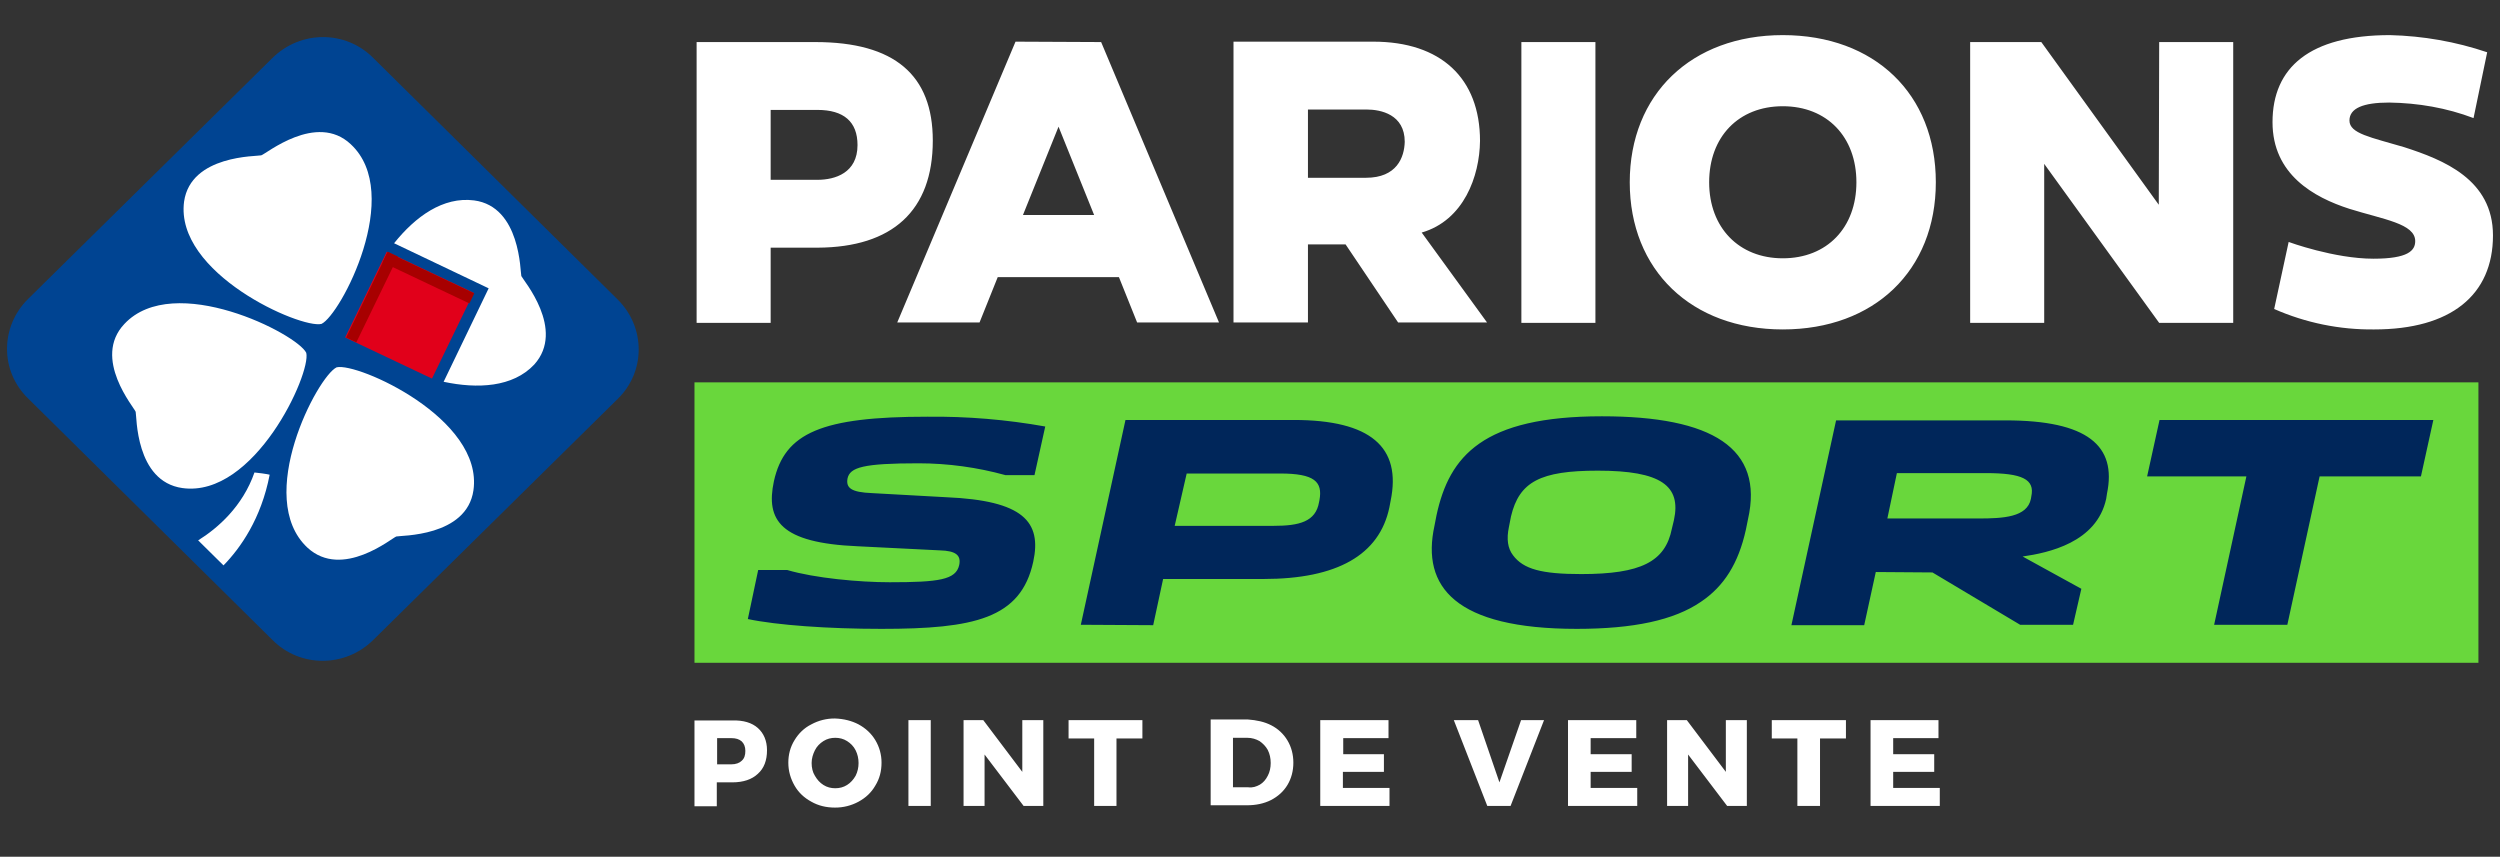
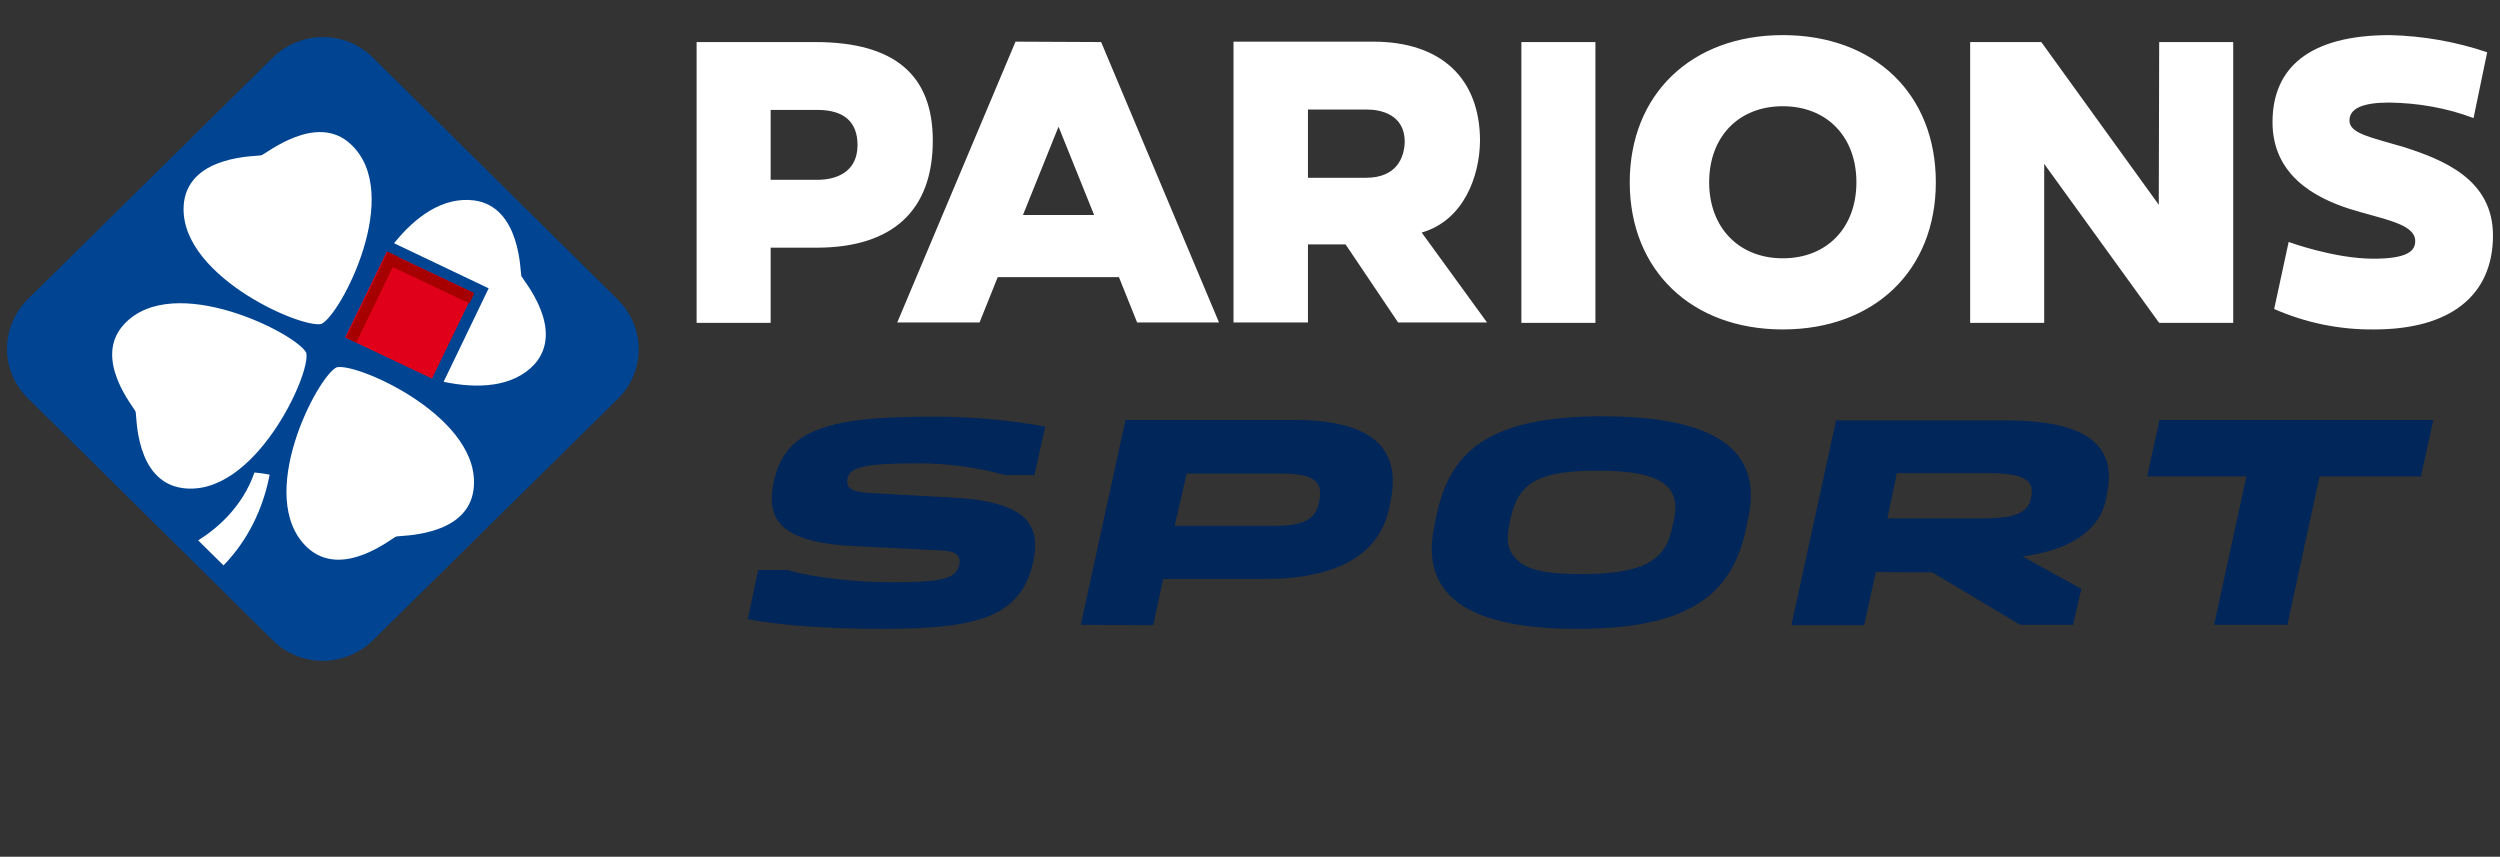
<svg xmlns="http://www.w3.org/2000/svg" width="178" height="61" viewBox="0 0 178 61" fill="none">
  <rect x="0" y="0" width="178" height="61" fill="#333333" stroke="none" />
-   <path d="M53.957 51.832C54.377 52.205 54.611 52.742 54.611 53.418C54.611 54.141 54.401 54.701 53.957 55.097C53.536 55.494 52.928 55.704 52.134 55.704H51.036V57.406H49.447V51.296H52.134C52.928 51.273 53.536 51.459 53.957 51.832ZM52.812 54.164C52.998 54.002 53.069 53.768 53.069 53.465C53.069 53.162 52.975 52.952 52.812 52.788C52.624 52.625 52.391 52.555 52.064 52.555H51.059V54.421H52.064C52.391 54.421 52.648 54.328 52.812 54.164ZM61.129 51.576C61.643 51.856 62.041 52.229 62.321 52.695C62.614 53.181 62.768 53.737 62.765 54.304C62.765 54.911 62.625 55.447 62.321 55.937C62.041 56.427 61.643 56.8 61.129 57.08C60.613 57.36 60.035 57.505 59.447 57.5C58.816 57.5 58.255 57.36 57.765 57.08C57.251 56.8 56.854 56.427 56.573 55.937C56.293 55.447 56.129 54.911 56.129 54.304C56.129 53.721 56.269 53.185 56.573 52.695C56.854 52.229 57.251 51.832 57.765 51.576C58.281 51.295 58.859 51.151 59.447 51.156C60.078 51.179 60.639 51.319 61.129 51.576ZM58.629 52.765C58.372 52.928 58.162 53.138 58.022 53.418C57.882 53.698 57.788 54.001 57.788 54.328C57.788 54.654 57.858 54.981 58.022 55.237C58.185 55.517 58.372 55.727 58.629 55.89C58.886 56.054 59.167 56.123 59.47 56.123C59.774 56.123 60.054 56.054 60.312 55.89C60.568 55.727 60.756 55.517 60.919 55.237C61.059 54.957 61.129 54.654 61.129 54.328C61.129 54.001 61.059 53.698 60.919 53.418C60.779 53.138 60.568 52.928 60.312 52.765C60.054 52.602 59.774 52.532 59.47 52.532C59.167 52.532 58.886 52.602 58.629 52.765ZM64.68 51.272H66.269V57.383H64.68V51.272ZM72.788 51.272H74.283V57.383H72.881L70.101 53.721V57.383H68.605V51.272H70.008L72.788 54.957V51.272ZM76.082 51.272H81.339V52.579H79.493V57.383H77.904V52.579H76.082V51.272ZM90.521 51.645C90.996 51.888 91.394 52.26 91.666 52.718C91.946 53.185 92.087 53.721 92.087 54.304C92.087 54.888 91.946 55.424 91.666 55.89C91.385 56.357 90.988 56.707 90.498 56.963C89.983 57.22 89.423 57.336 88.769 57.336H86.199V51.226H88.839C89.469 51.272 90.031 51.389 90.521 51.645ZM89.703 55.867C89.937 55.727 90.124 55.517 90.264 55.237C90.404 54.981 90.474 54.654 90.474 54.328C90.474 53.978 90.404 53.675 90.264 53.395C90.124 53.138 89.913 52.928 89.68 52.765C89.423 52.625 89.142 52.532 88.815 52.532H87.788V56.054H88.862C89.189 56.1 89.446 56.007 89.703 55.867ZM94.026 51.272H98.862V52.555H95.638V53.698H98.535V54.957H95.614V56.1H98.932V57.383H94.002V51.272L94.026 51.272ZM103.512 51.272H105.24L106.759 55.704L108.301 51.272H109.936L107.553 57.383H105.895L103.511 51.272L103.512 51.272ZM111.665 51.272H116.502V52.555H113.254V53.698H116.174V54.957H113.254V56.1H116.571V57.383H111.642V51.272H111.665L111.665 51.272ZM122.88 51.272H124.375V57.383H122.973L120.193 53.721V57.383H118.697V51.272H120.1L122.88 54.957V51.272ZM126.174 51.272H131.431V52.579H129.585V57.383H127.973V52.579H126.151V51.272H126.174H126.174ZM133.207 51.272H138.02V52.555H134.795V53.698H137.716V54.957H134.795V56.1H138.113V57.383H133.183V51.272L133.207 51.272Z" fill="white" />
-   <path d="M176.464 47.19H49.447V27.224H176.464V47.19Z" fill="#69D73C" />
  <path d="M112.264 44.775C103.606 44.775 101.19 41.777 102.133 37.44L102.28 36.683C103.193 32.463 105.578 29.64 114.06 29.64C121.923 29.64 125.604 31.91 124.456 36.974L124.309 37.702C123.778 40.118 122.748 41.747 121.099 42.853C119.184 44.163 116.298 44.775 112.264 44.775ZM113.765 33.511C109.672 33.511 108.17 34.297 107.582 36.771L107.434 37.528C107.257 38.371 107.346 39.041 107.728 39.536C108.465 40.525 109.76 40.874 112.587 40.874C116.828 40.874 118.566 40.001 119.037 37.644L119.184 37.032C119.715 34.588 118.272 33.511 113.765 33.511ZM62.759 44.775C58.989 44.775 55.308 44.513 53.246 44.076L53.983 40.583H56.044C58.017 41.166 61.198 41.456 63.348 41.456C66.852 41.456 68.059 41.282 68.295 40.234C68.442 39.536 68.06 39.215 66.911 39.186L61.08 38.895C55.544 38.663 54.513 37.032 55.101 34.267C55.867 30.804 58.518 29.669 66.028 29.669C68.855 29.64 71.652 29.872 74.421 30.367L73.655 33.831H71.594C69.58 33.274 67.5 32.99 65.409 32.987C61.433 32.987 60.521 33.278 60.344 34.064C60.226 34.733 60.579 35.053 62.111 35.111L67.382 35.403C72.86 35.636 74.185 37.149 73.566 40.001C72.683 44.047 69.356 44.775 62.759 44.775ZM157.646 44.484L159.943 33.918H152.875L153.759 29.902H173.254L172.371 33.918H165.156L162.858 44.484H157.646ZM143.834 44.484L137.591 40.758L133.556 40.728L132.731 44.513H127.548L130.729 29.931H142.803C148.635 29.931 150.725 31.736 150.018 35.14L149.96 35.519C149.282 38.633 145.837 39.361 144.01 39.623L148.192 41.922L147.603 44.484H143.834ZM134.38 36.916H140.859C142.627 36.916 144.335 36.829 144.6 35.519L144.629 35.345C144.894 34.122 143.981 33.685 141.389 33.685H135.058L134.38 36.916ZM76.954 44.484L80.134 29.902H92.12C97.568 29.902 99.807 31.823 99.011 35.665L98.923 36.13C98.216 39.507 95.212 41.224 89.971 41.224H82.814L82.107 44.513L76.954 44.484ZM83.638 37.44H90.677C92.503 37.44 93.681 37.149 93.916 35.752L93.946 35.606C94.182 34.297 93.593 33.714 91.148 33.714H84.492L83.638 37.44Z" fill="#00265A" />
  <path d="M66.415 10.009C66.415 5.352 63.706 2.995 58.052 2.995H49.599V22.99H54.871V17.634H58.228C63.529 17.605 66.415 15.015 66.415 10.009ZM58.199 12.803H54.871V7.826H58.198C60.083 7.826 61.055 8.67 61.055 10.329C61.055 12.309 59.465 12.803 58.198 12.803H58.199ZM177.5 16.762C177.5 21.011 174.496 23.456 169.048 23.456C166.594 23.485 164.162 22.988 161.921 22L162.952 17.227C162.952 17.227 166.191 18.42 168.989 18.42C171.462 18.42 171.963 17.838 171.963 17.169C171.963 15.918 169.696 15.626 167.281 14.869C164.748 14.055 161.803 12.425 161.803 8.7C161.803 4.799 164.453 2.5 170.167 2.5C172.523 2.558 174.849 2.965 177.087 3.722L176.116 8.408C174.201 7.68 172.169 7.331 170.108 7.302C168.252 7.302 167.281 7.709 167.281 8.583C167.281 9.514 168.812 9.776 171.168 10.475C173.966 11.377 177.5 12.774 177.5 16.762ZM153.734 2.994H159.005V22.99H153.734L145.547 11.668V22.99H140.275V2.995H145.341L153.705 14.579L153.734 2.994ZM126.934 2.5C120.426 2.5 116.038 6.72 116.038 12.978C116.038 19.235 120.426 23.456 126.934 23.456C133.443 23.456 137.831 19.265 137.831 12.978C137.831 6.691 133.472 2.5 126.934 2.5ZM126.934 18.391C123.813 18.391 121.692 16.209 121.692 12.978C121.692 9.747 123.783 7.564 126.934 7.564C130.086 7.564 132.176 9.747 132.176 12.978C132.176 16.208 130.086 18.391 126.934 18.391ZM72.305 2.966L63.883 22.961H69.743L71.039 19.73H79.667L80.963 22.961H86.794L78.401 2.995L72.305 2.966ZM72.835 15.307L75.368 9.02L77.901 15.307H72.835ZM108.322 2.995H113.594V22.99H108.322V2.995V2.995ZM105.377 10.039C105.377 5.556 102.58 2.966 97.779 2.966H87.825V22.961H93.126V17.402H95.806L99.546 22.961H105.878L101.225 16.558C104.229 15.685 105.348 12.541 105.377 10.038L105.377 10.039ZM97.25 12.658H93.126V7.798H97.308C98.309 7.798 100.017 8.147 100.017 10.097C99.988 11.203 99.458 12.658 97.25 12.658Z" fill="white" />
  <path d="M2.004 21.281L19.399 4.126C21.404 2.146 24.611 2.146 26.575 4.126L43.972 21.32C45.976 23.301 45.976 26.47 43.972 28.411L26.575 45.565C24.57 47.545 21.363 47.545 19.399 45.565L2.004 28.372C-0.001 26.431 -0.001 23.261 2.004 21.281Z" fill="url(#paint0_linear_1_387)" />
  <path d="M37.118 19.655C37.038 19.379 37.078 14.704 33.75 14.268C31.546 13.991 29.582 15.417 28.059 17.319L34.792 20.528L31.586 27.183C33.992 27.698 36.517 27.579 38.039 25.955C40.284 23.459 37.238 19.933 37.118 19.655ZM23.97 26.153C22.608 26.787 18.078 35.423 21.886 38.989C24.372 41.286 27.938 38.276 28.219 38.197C28.499 38.118 33.23 38.236 33.71 34.908C34.432 29.797 25.453 25.797 23.97 26.153ZM22.888 23.063C24.251 22.429 28.78 13.793 24.972 10.267C22.527 7.969 18.919 10.981 18.599 11.06C18.318 11.139 13.589 11.02 13.107 14.348C12.426 19.459 21.404 23.42 22.888 23.063ZM21.806 25.123C21.164 23.776 12.386 19.299 8.858 23.063C6.534 25.52 9.58 29.045 9.66 29.323C9.74 29.599 9.62 34.274 12.987 34.75C18.119 35.462 22.166 26.589 21.806 25.123ZM14.109 38.474L15.913 40.256C17.115 39.028 18.599 36.929 19.2 33.799C19.08 33.759 18.238 33.641 18.118 33.641C17.276 36.057 15.512 37.602 14.109 38.474Z" fill="white" />
  <path d="M24.574 24.026L27.538 17.918L33.719 20.847L30.756 26.955L24.574 24.026Z" fill="#E1001A" />
  <path d="M27.24 18.675L27.587 17.96L33.767 20.889L33.421 21.604L27.24 18.675Z" fill="#A70000" />
  <path d="M24.647 24.033L27.611 17.925L28.334 18.268L25.37 24.376L24.647 24.033Z" fill="#A70000" />
  <defs>
    <linearGradient id="paint0_linear_1_387" x1="4412.74" y1="2223.12" x2="-106.09" y2="2223.12" gradientUnits="userSpaceOnUse">
      <stop stop-color="#00A0E1" />
      <stop offset="0.01" stop-color="#009EDF" />
      <stop offset="0.16" stop-color="#0381C6" />
      <stop offset="0.33" stop-color="#0064AE" />
      <stop offset="0.501" stop-color="#004E9B" />
      <stop offset="0.71" stop-color="#004694" />
      <stop offset="1" stop-color="#004492" />
    </linearGradient>
  </defs>
</svg>